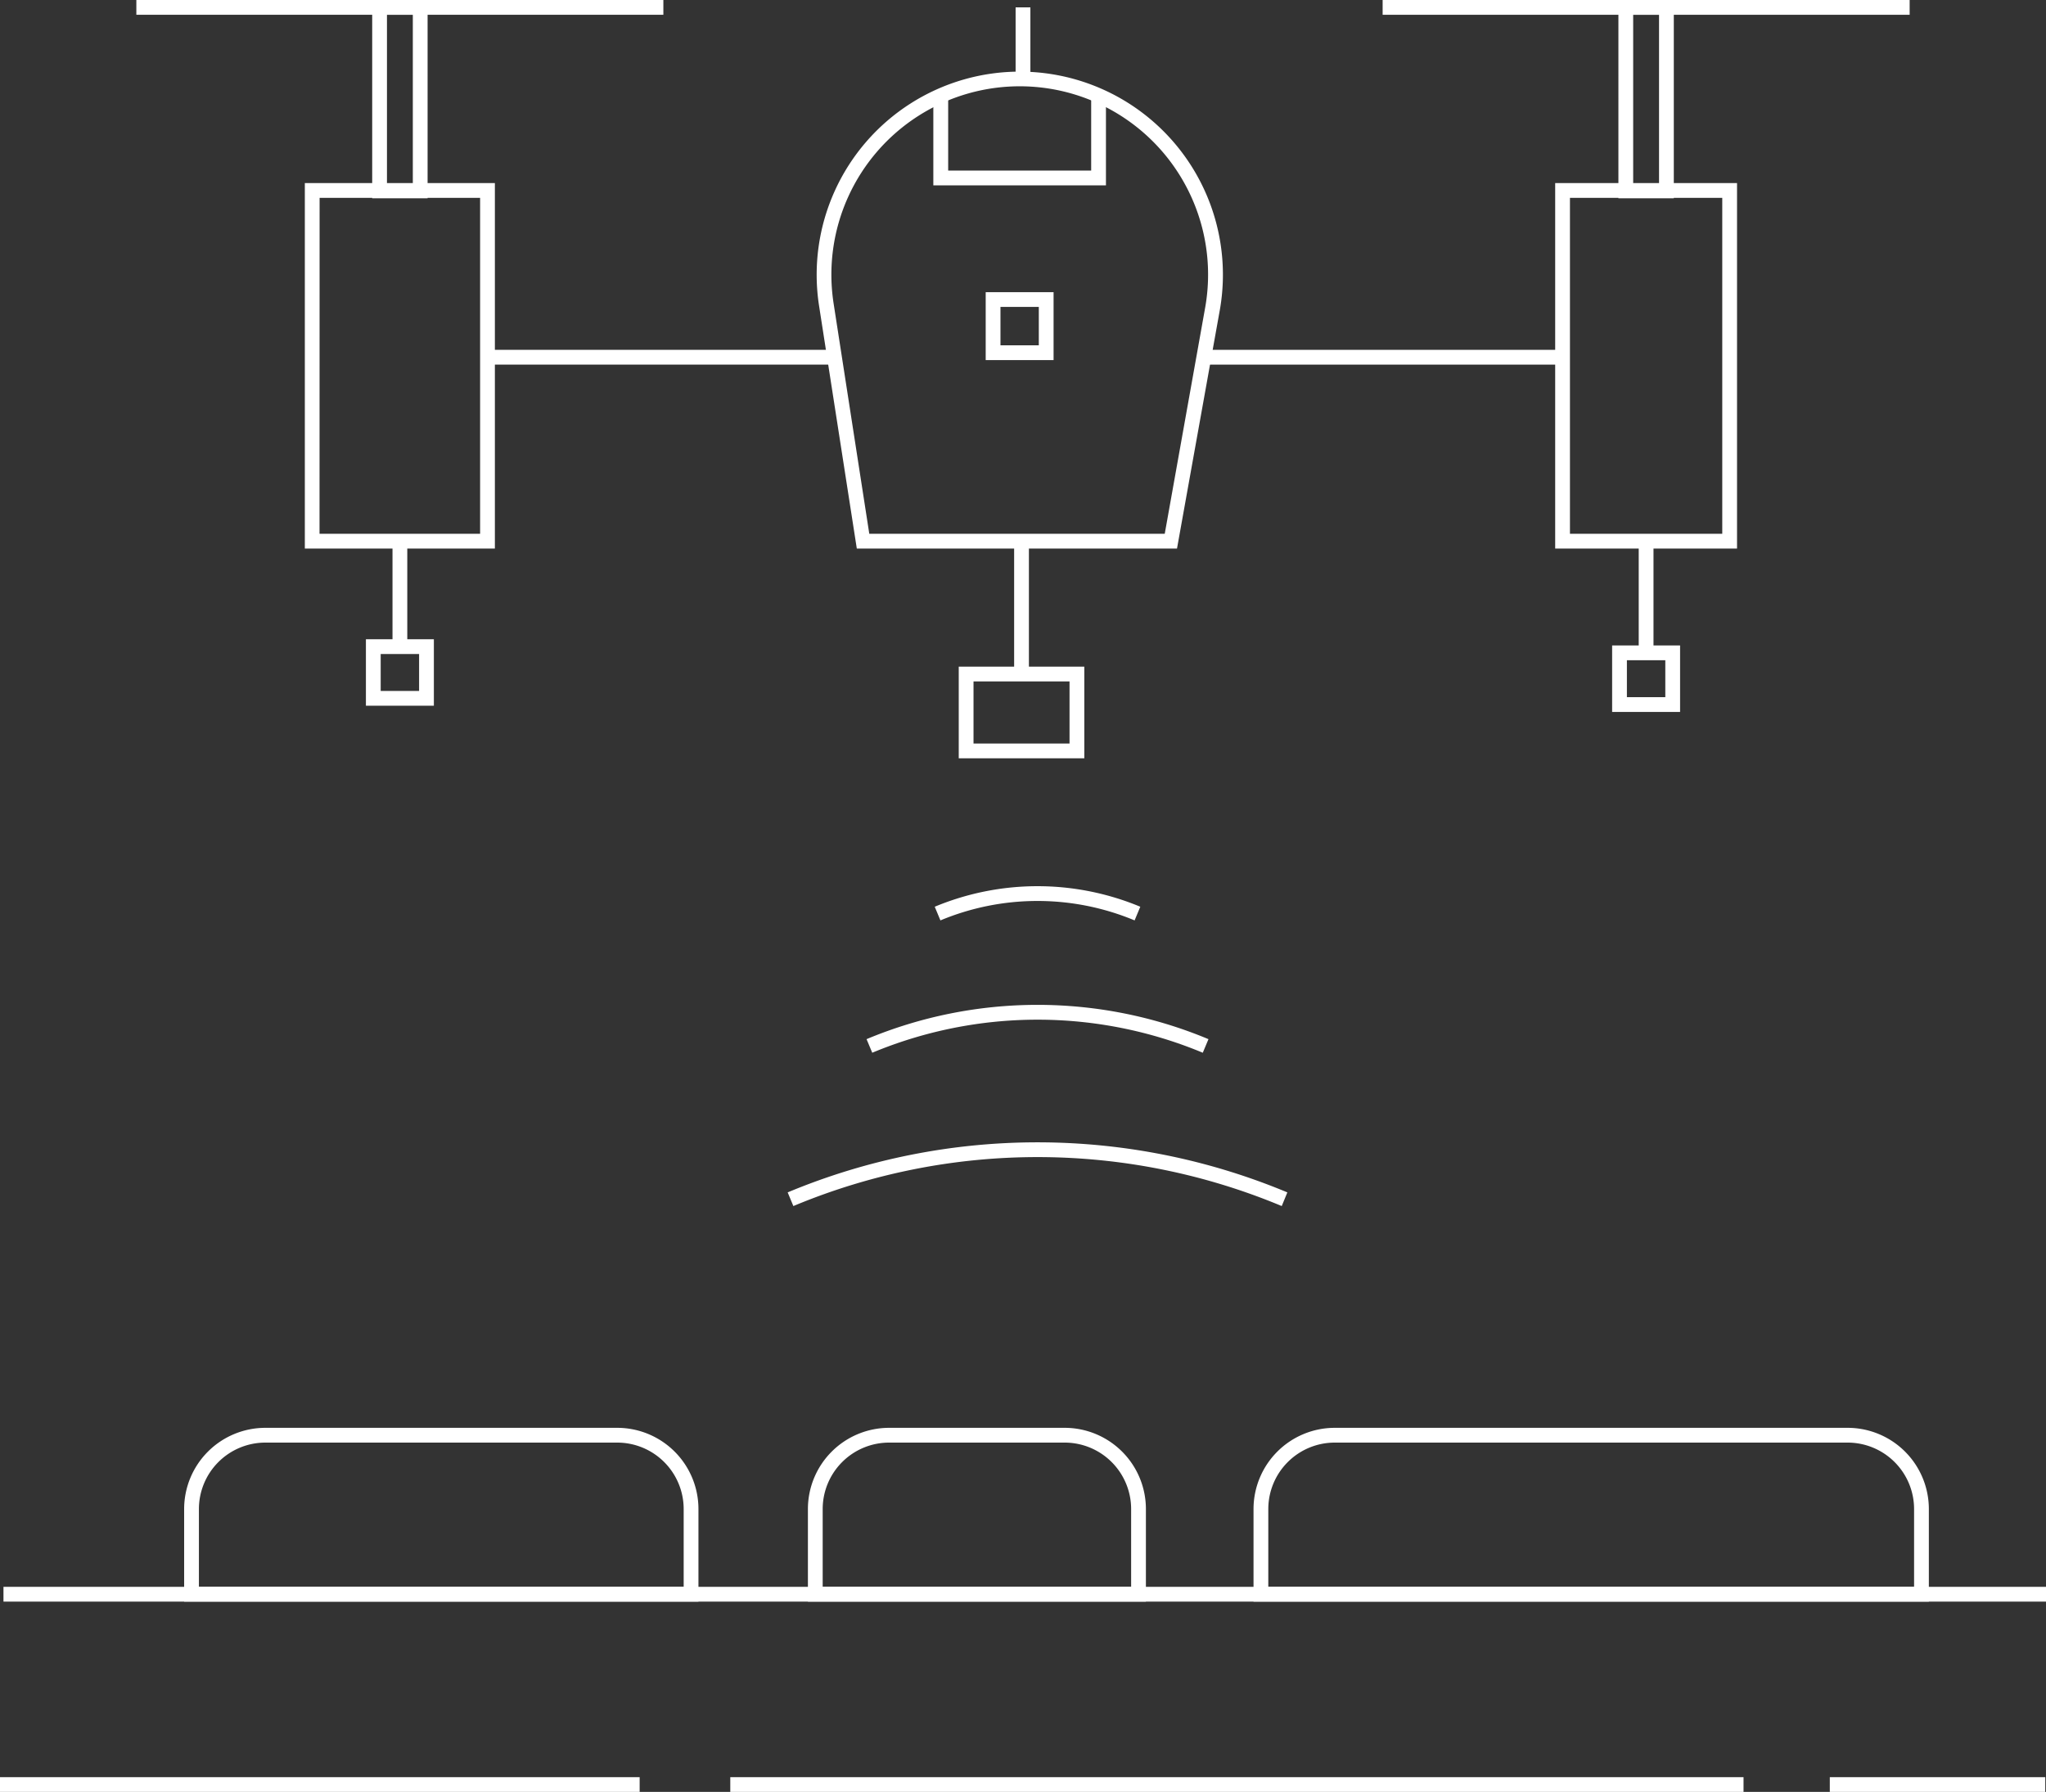
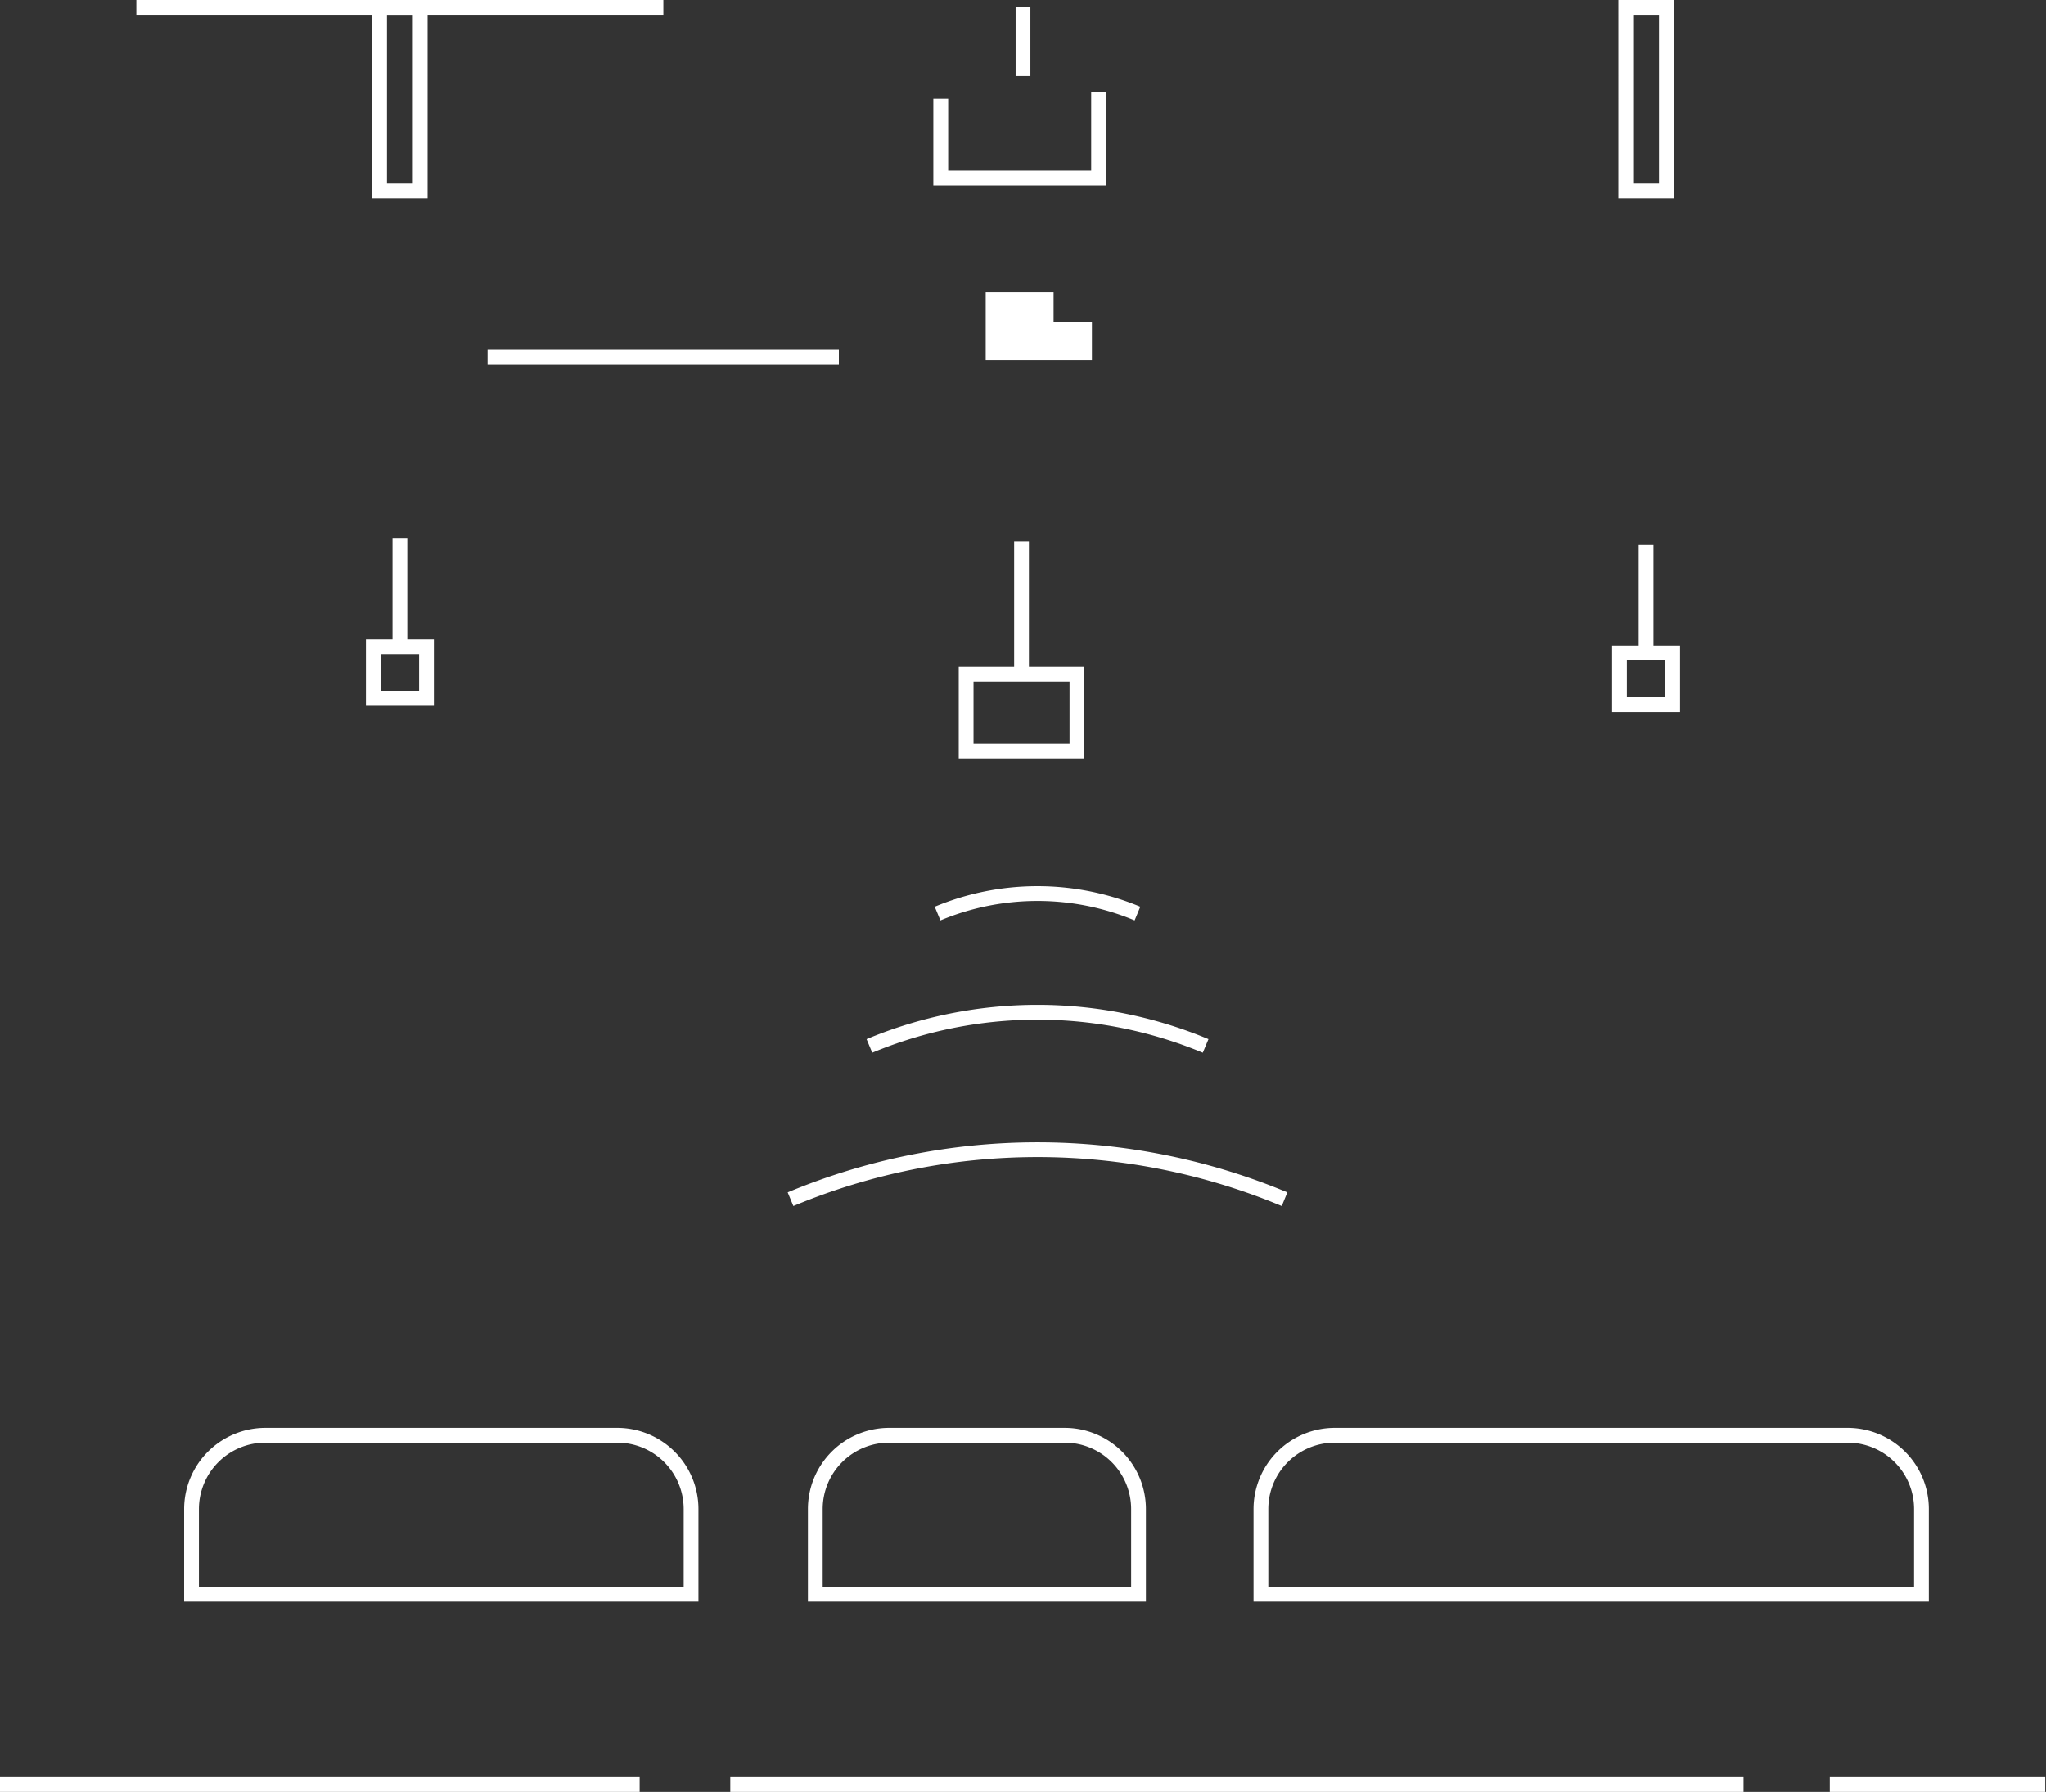
<svg xmlns="http://www.w3.org/2000/svg" viewBox="0 0 277 242.64">
  <rect x="0" y="0" width="277" height="242.64" fill="#333333" stroke="none" />
  <g data-name="Слой 2">
    <g data-name="Слой 1" fill="#fff">
      <path d="M155.14 216.87h-45.76v-12.53a11 11 0 0 1 11-11h23.76a11 11 0 0 1 11 11zm-43.76-2h41.76v-10.53a9 9 0 0 0-9-9h-23.76a9 9 0 0 0-9 9zM261.14 216.87h-91.43v-12.53a11 11 0 0 1 11-11h69.43a11 11 0 0 1 11 11zm-89.43-2h87.43v-10.53a9 9 0 0 0-9-9h-69.43a9 9 0 0 0-9 9zM94.56 216.87H24.93v-12.53a11 11 0 0 1 11-11h47.63a11 11 0 0 1 11 11zm-67.63-2h65.63v-10.53a9 9 0 0 0-9-9H35.93a9 9 0 0 0-9 9zM0 240.64h86.6v2H0zM98.87 240.64h137.18v2H98.87zM247.73 240.64h29.17v2h-29.17z" />
-       <path d="M.47 214.87H277v2H.47zM159.35 74.28H116l-5.11-32.87a27.5 27.5 0 1 1 54.25.61zm-41.66-2h40l5.47-30.61a25.5 25.5 0 1 0-50.3-.57zM235.17 74.28h-24.62V24.79h24.62zm-22.62-2h20.62V26.79h-20.62z" />
-       <path d="M163.44 47.37h48.11v2h-48.11zM187.19 0h71.35v2h-71.35zM67 74.28H41.27V24.79H67zm-23.74-2H65V26.79H43.27z" />
      <path d="M66.01 47.37h47.56v2H66.01zM18.46 0h71.35v2H18.46zM146.8 102.68h-17V90.27h17zm-15-2h13v-8.41h-13z" />
      <path d="M137.3 73.28h2v17.99h-2zM173.53 163.31a85.74 85.74 0 0 0-66.12 0l-.77-1.85a87.77 87.77 0 0 1 67.65 0zM162.84 142.55a58.15 58.15 0 0 0-44.75 0l-.77-1.84a60 60 0 0 1 46.29 0zM153.61 124.63a34.14 34.14 0 0 0-26.29 0l-.77-1.85a36.18 36.18 0 0 1 27.83 0zM53.14 72.93h2v14.86h-2z" />
      <path d="M58.74 95.56h-9.2v-9h9.2zm-7.2-2h5.2v-5h-5.2zM221.86 73.77h2v14.86h-2z" />
-       <path d="M227.46 96.4h-9.2v-9h9.2zm-7.2-2h5.2v-5h-5.2zM137.5 1h2v9.3h-2zM142.64 48.76h-9.19v-9.2h9.19zm-7.19-2h5.19v-5.2h-5.19zM57.89 26.85h-7.5V0h7.5zm-5.5-2h3.5V2h-3.5zM226.61 26.85h-7.5V0h7.5zm-5.5-2h3.5V2h-3.5zM149.73 25.1h-23.37V13.37h2.01v9.73h19.36V12.52h2V25.1z" />
+       <path d="M227.46 96.4h-9.2v-9h9.2zm-7.2-2h5.2v-5h-5.2zM137.5 1h2v9.3h-2zM142.64 48.76h-9.19v-9.2h9.19zh5.19v-5.2h-5.19zM57.89 26.85h-7.5V0h7.5zm-5.5-2h3.5V2h-3.5zM226.61 26.85h-7.5V0h7.5zm-5.5-2h3.5V2h-3.5zM149.73 25.1h-23.37V13.37h2.01v9.73h19.36V12.52h2V25.1z" />
    </g>
  </g>
</svg>